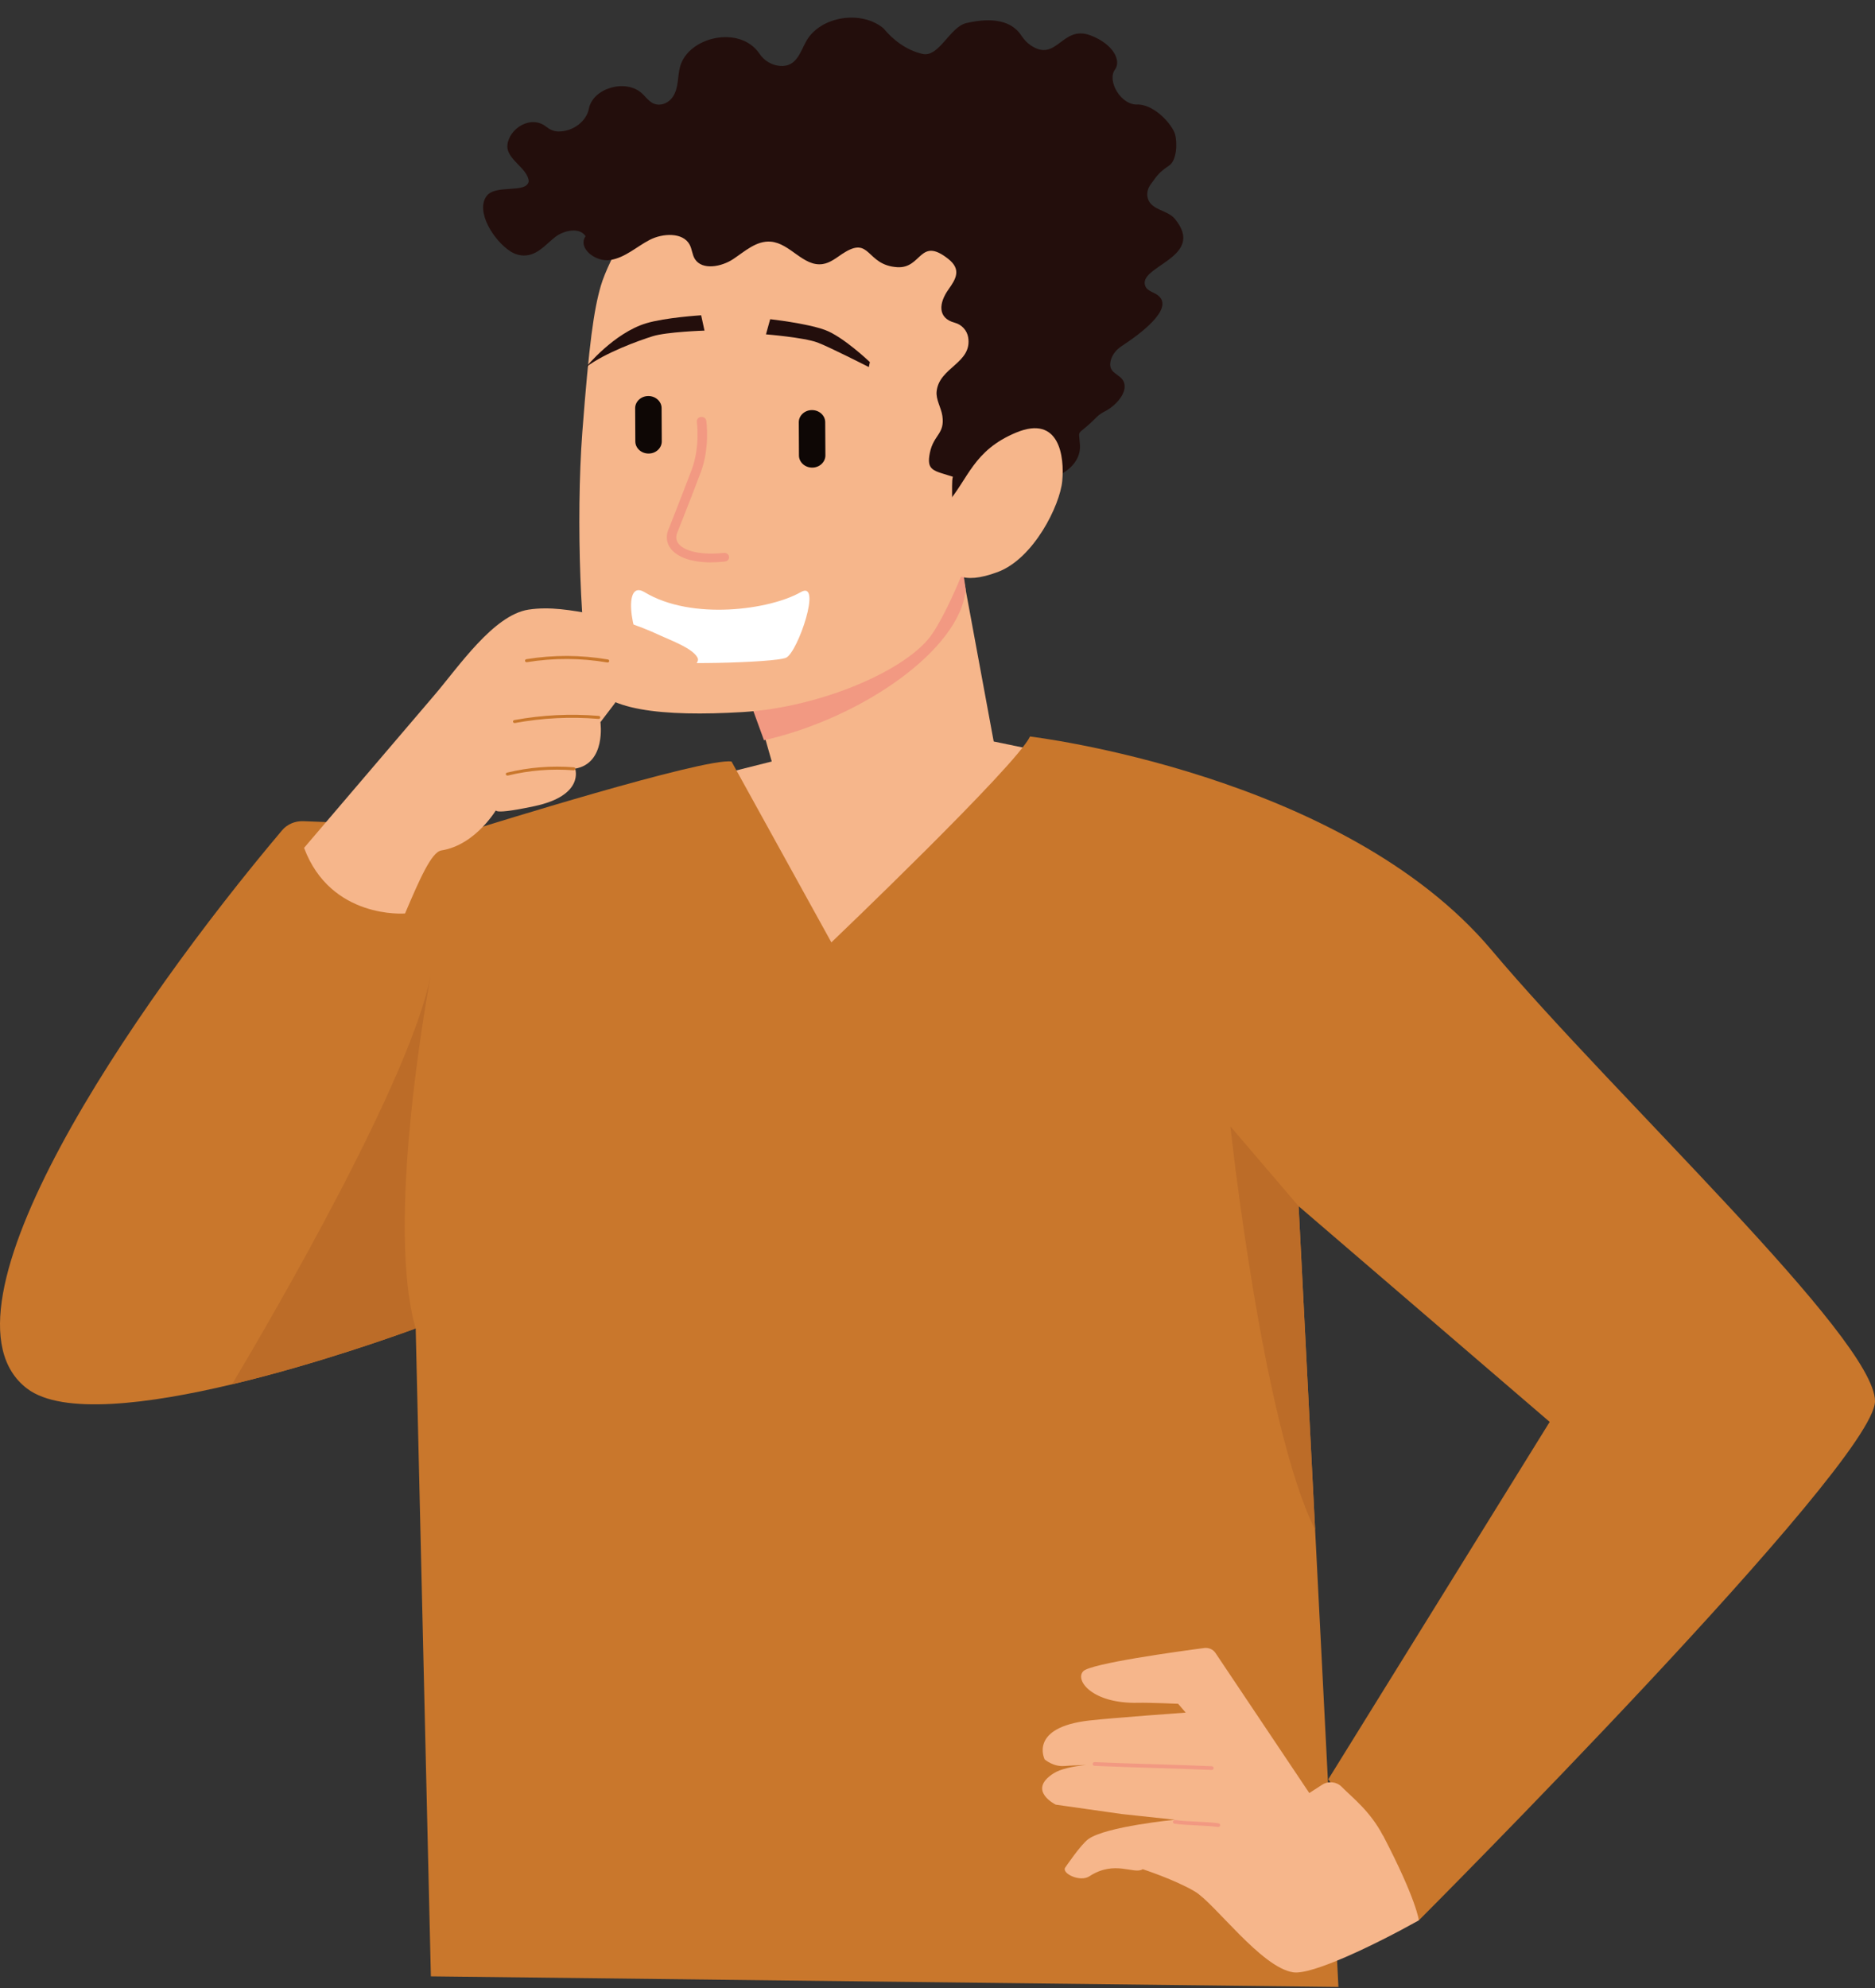
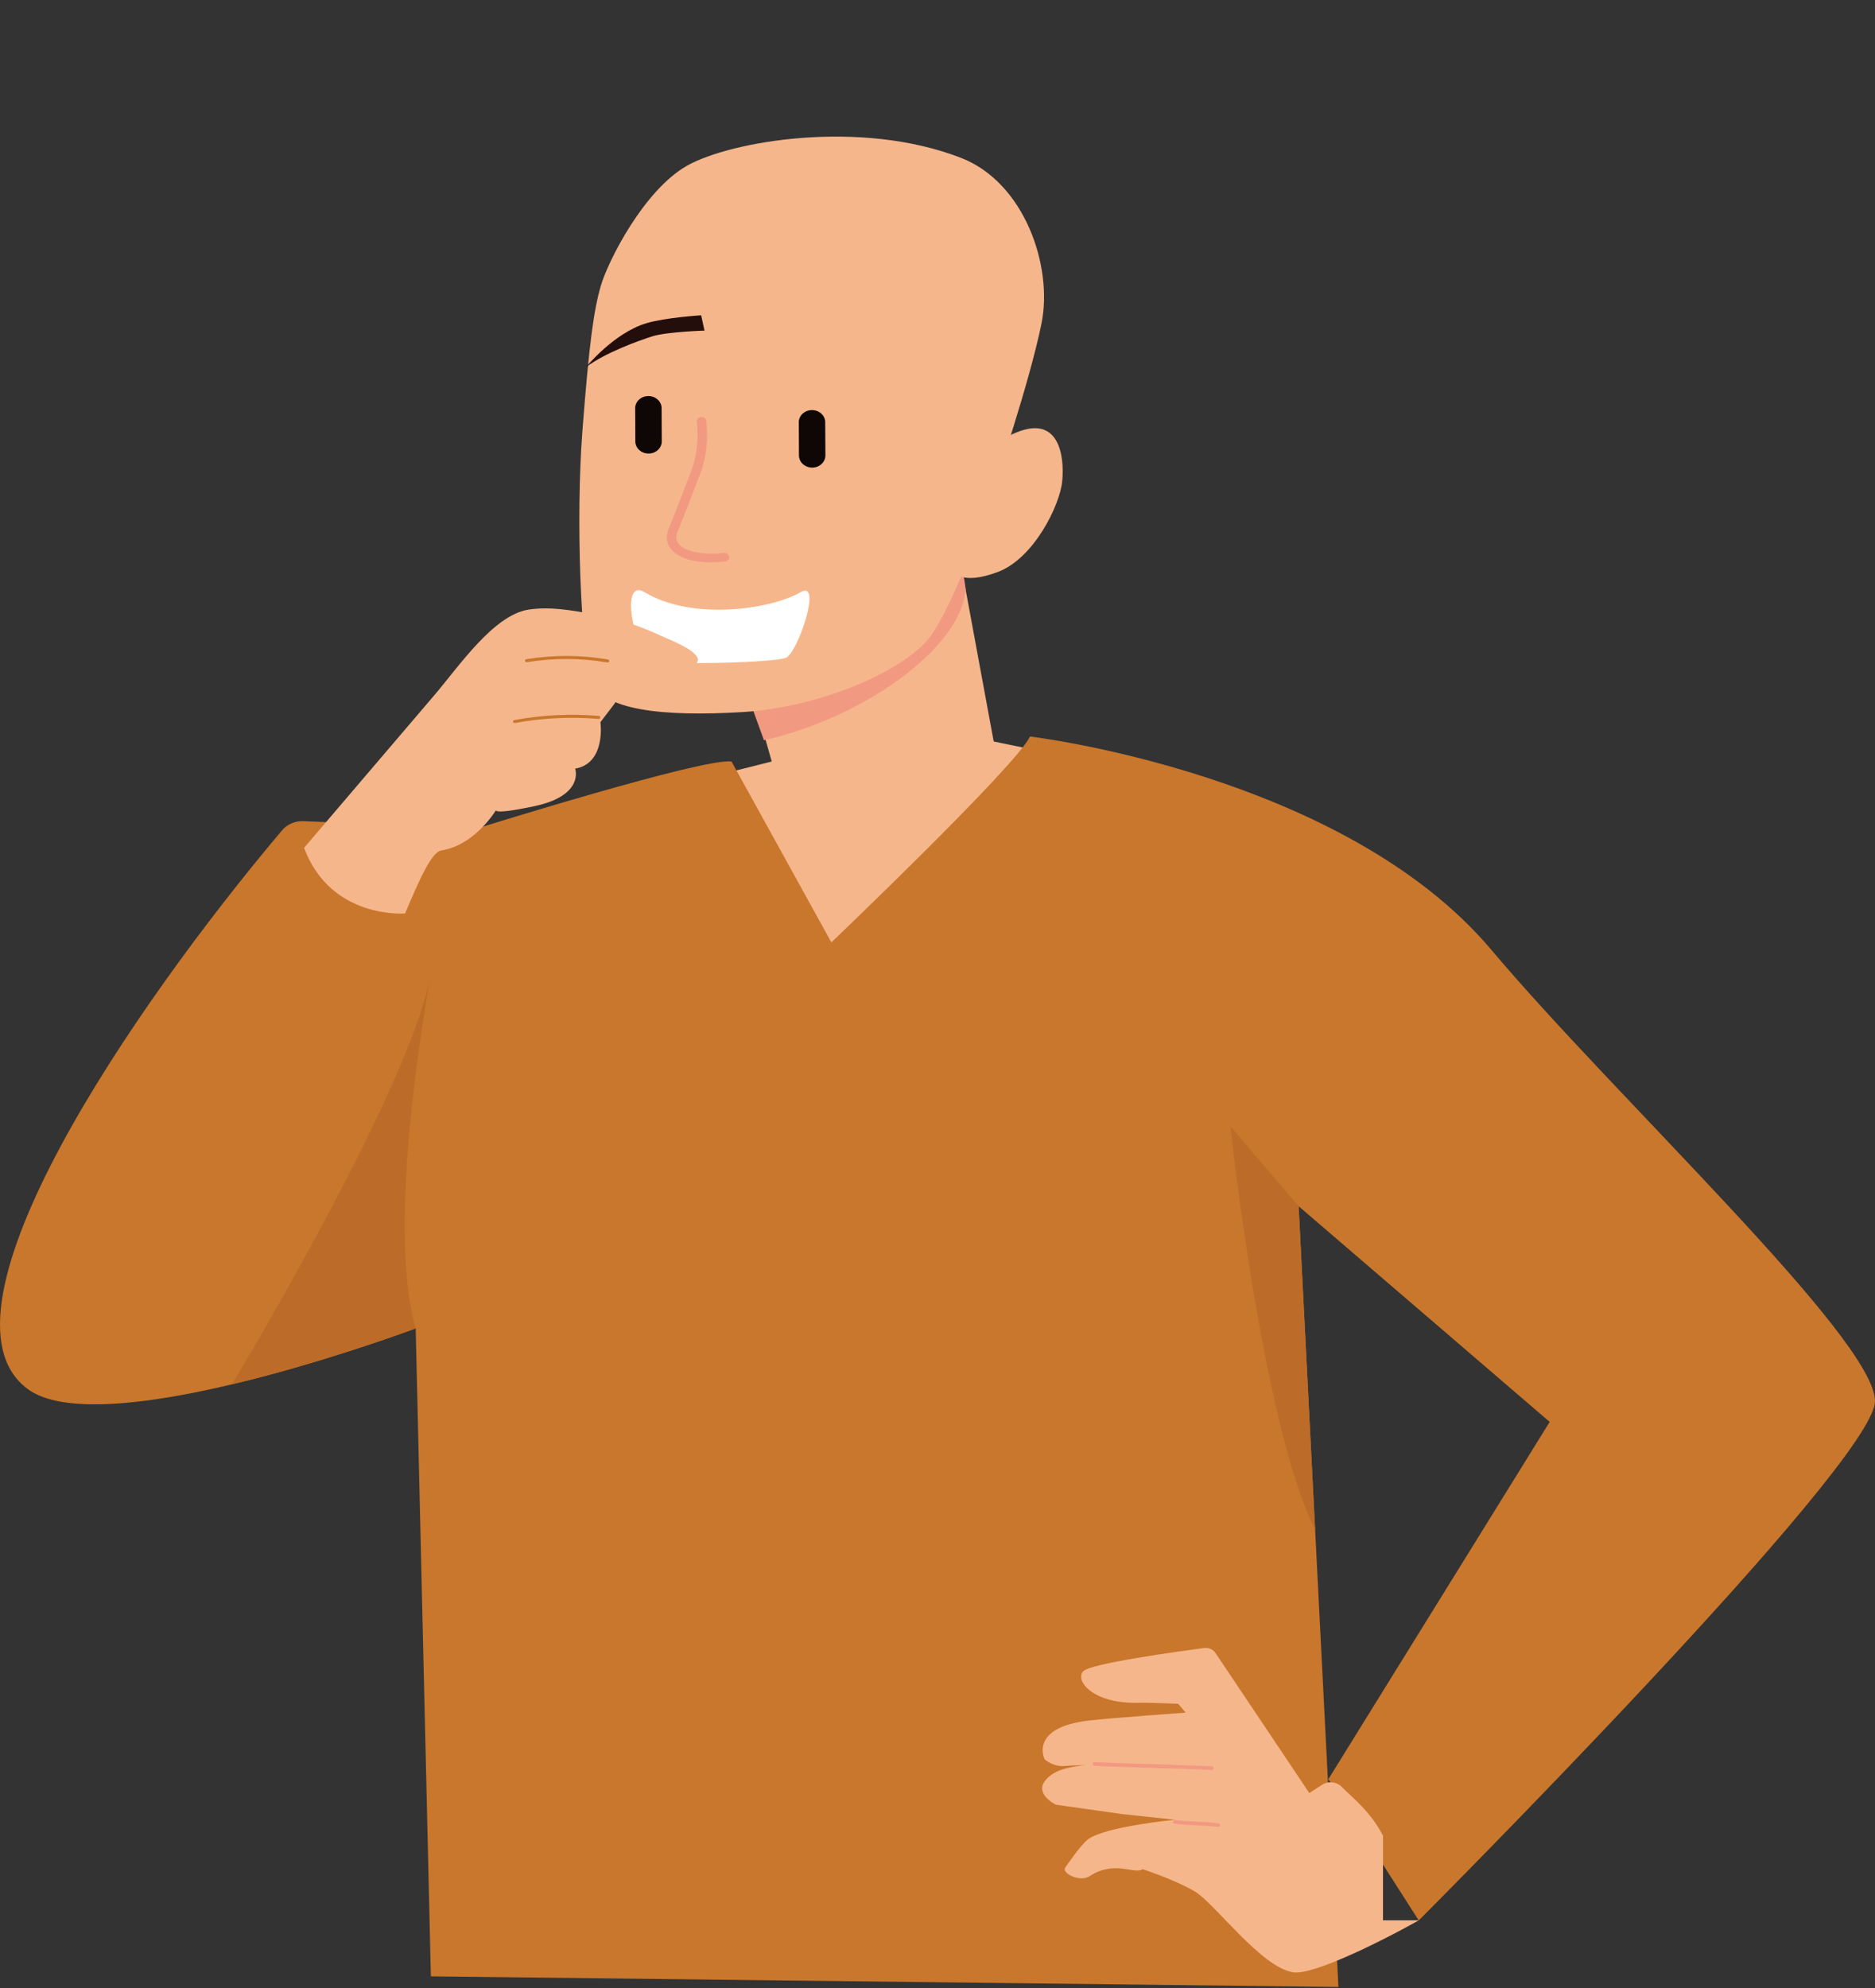
<svg xmlns="http://www.w3.org/2000/svg" width="100" height="106" viewBox="0 0 100 106" fill="none">
  <rect x="0" y="0" width="100" height="106" fill="#333333" stroke="none" />
  <g clip-path="url(#clip0_3505_4750)">
    <path d="M57.201 40.407L52.997 39.536L50.955 28.482L39.016 33.075L41.16 40.603L34.531 42.271L44.433 55.683L57.201 40.407Z" fill="#F6B68B" />
    <path d="M40.746 39.47L36.727 28.436L50.955 27.64L51.504 31.428C51.229 34.627 45.964 38.291 40.746 39.47Z" fill="#F29982" />
    <path d="M52.386 27.765C52.386 27.765 50.994 31.9 49.721 33.794C48.448 35.689 43.836 37.712 39.604 37.968C35.37 38.221 32.031 37.883 31.51 36.233C30.989 34.584 30.698 27.742 31.059 23.021C31.42 18.301 31.668 16.53 32.047 15.23C32.425 13.93 34.332 10.148 36.636 8.839C38.94 7.532 45.864 6.321 51.265 8.422C54.629 9.731 56.171 14.183 55.546 17.252C54.919 20.323 53.15 25.639 52.39 27.765H52.386Z" fill="#F6B68B" />
    <path d="M43.319 24.933C43.708 24.933 44.023 24.637 44.021 24.281L44.011 22.511C44.011 22.153 43.69 21.864 43.303 21.866C42.914 21.866 42.599 22.162 42.602 22.517L42.611 24.288C42.611 24.645 42.933 24.935 43.319 24.933Z" fill="#0E0705" />
-     <path d="M46.394 19.308C46.394 19.308 44.961 17.937 43.979 17.586C42.981 17.23 41.076 17.02 41.076 17.02L40.852 17.828C40.852 17.828 42.854 17.988 43.597 18.261C44.183 18.476 46.338 19.572 46.338 19.572L46.392 19.308H46.394Z" fill="#230E0C" />
    <path d="M34.593 24.183C34.982 24.183 35.297 23.888 35.294 23.532L35.285 21.762C35.285 21.404 34.963 21.115 34.577 21.117C34.188 21.117 33.873 21.413 33.875 21.768L33.884 23.539C33.884 23.896 34.206 24.186 34.593 24.183Z" fill="#0E0705" />
    <path d="M37.927 29.987C36.929 29.987 36.151 29.732 35.781 29.264C35.522 28.936 35.492 28.527 35.7 28.112C35.7 28.112 36.401 26.339 36.888 25.05C37.35 23.824 37.168 22.506 37.165 22.494C37.147 22.366 37.244 22.249 37.383 22.232C37.522 22.215 37.649 22.304 37.668 22.432C37.677 22.489 37.871 23.868 37.367 25.203C36.876 26.501 36.167 28.289 36.167 28.289C36.029 28.567 36.038 28.797 36.188 28.989C36.526 29.415 37.473 29.608 38.601 29.48C38.737 29.466 38.865 29.555 38.883 29.683C38.899 29.81 38.802 29.925 38.663 29.942C38.408 29.97 38.161 29.985 37.927 29.985V29.987Z" fill="#F29982" />
    <path d="M34.751 35.188C33.716 34.456 33.096 30.798 34.373 31.573C36.904 33.105 41.087 32.505 42.706 31.573C43.873 30.9 42.546 34.791 41.925 35.069C41.307 35.348 35.172 35.486 34.749 35.188H34.751Z" fill="white" />
    <path d="M31.262 19.567C31.262 19.567 32.736 17.758 34.464 17.237C35.48 16.93 37.395 16.811 37.395 16.811L37.573 17.628C37.573 17.628 35.563 17.692 34.806 17.929C34.049 18.165 32.287 18.805 31.264 19.567H31.262Z" fill="#230E0C" />
-     <path d="M44.946 13.519C44.608 13.742 44.282 14.021 43.87 14.081C42.839 14.23 42.147 12.972 41.108 12.885C40.344 12.821 39.725 13.402 39.103 13.815C38.48 14.228 37.452 14.423 37.063 13.815C36.913 13.579 36.913 13.285 36.778 13.04C36.419 12.378 35.343 12.429 34.644 12.793C33.944 13.157 33.343 13.738 32.548 13.864C31.754 13.989 30.794 13.219 31.231 12.597C30.923 12.104 30.081 12.272 29.608 12.64C29.053 13.072 28.592 13.715 27.779 13.613C27.58 13.587 27.388 13.51 27.224 13.404C26.316 12.819 25.351 11.257 25.953 10.452C26.434 9.807 28.087 10.341 28.198 9.667C28.157 8.962 26.985 8.496 27.062 7.732C27.147 6.862 28.305 6.104 29.127 6.755C29.312 6.902 29.534 7.009 29.777 7.011C30.602 7.021 31.289 6.428 31.407 5.798C31.616 4.695 33.38 4.185 34.239 4.98C34.507 5.227 34.706 5.576 35.142 5.579C35.456 5.579 35.73 5.395 35.892 5.149C36.204 4.668 36.128 4.104 36.264 3.58C36.683 1.958 39.466 1.316 40.508 2.867C40.746 3.223 41.147 3.48 41.601 3.514C42.485 3.584 42.675 2.769 43.006 2.184C43.749 0.871 45.935 0.515 47.122 1.514C47.611 2.107 48.328 2.68 49.206 2.876C50.083 3.071 50.662 1.431 51.537 1.231C52.581 0.992 53.843 0.937 54.471 1.895C54.598 2.088 54.755 2.267 54.952 2.403C56.367 3.378 56.628 1.299 58.17 1.89C59.386 2.356 59.814 3.24 59.462 3.714C59.027 4.302 59.791 5.657 60.71 5.57C61.654 5.619 62.527 6.685 62.664 7.141C62.8 7.596 62.768 8.541 62.358 8.824C61.828 9.188 61.759 9.292 61.37 9.831C61.231 10.024 61.157 10.258 61.196 10.488C61.321 11.214 62.254 11.178 62.654 11.663C64.391 13.759 60.566 14.189 61.099 15.29C61.215 15.528 61.564 15.588 61.775 15.762C62.645 16.477 60.728 17.863 59.821 18.454C59.536 18.642 59.318 18.91 59.24 19.225C59.089 19.829 59.575 19.906 59.821 20.187C60.314 20.746 59.578 21.596 58.957 21.917C58.786 22.006 58.619 22.106 58.485 22.242C57.383 23.362 57.536 22.751 57.598 23.739C57.658 24.679 56.751 25.392 55.744 25.575C54.739 25.76 53.57 25.765 52.899 26.476C52.507 26.89 52.371 27.474 51.961 27.876C51.553 28.278 50.623 28.293 50.526 27.75C50.942 27.655 50.69 25.797 50.82 25.42C49.794 25.088 49.393 25.116 49.595 24.134C49.796 23.166 50.401 23.149 50.259 22.172C50.194 21.727 49.905 21.31 49.954 20.863C50.093 19.576 51.864 19.363 51.635 17.982C51.574 17.622 51.299 17.309 50.917 17.207C49.979 16.956 50.081 16.143 50.581 15.439C50.982 14.875 51.289 14.37 50.572 13.804C49.039 12.593 49.171 14.325 47.858 14.247C46.161 14.143 46.453 12.529 44.948 13.521L44.946 13.519Z" fill="#230E0C" />
    <path d="M50.499 26.852C51.647 25.55 51.898 24.015 54.201 23.062C56.507 22.108 56.776 24.349 56.653 25.648C56.53 26.946 55.134 29.783 53.212 30.5C51.291 31.215 50.647 30.63 50.386 29.687C50.124 28.744 50.499 26.854 50.499 26.854V26.852Z" fill="#F6B68B" />
    <path d="M1.447 74.041C3.322 75.465 7.962 74.863 12.377 73.811C16.945 72.724 21.269 71.159 22.047 70.876L22.17 70.83L22.98 105.379L71.383 105.945L69.26 64.315L82.65 75.816L70.846 94.866L75.666 102.398C75.666 102.398 100 78.031 100 74.712C100 71.385 86.135 58.48 79.548 50.656C71.626 41.245 54.934 39.27 54.934 39.27C54.214 40.818 44.34 50.248 44.34 50.248L39.015 40.605C37.57 40.381 25.543 44.142 25.543 44.142L16.178 43.786C15.738 43.769 15.319 43.948 15.048 44.267C7.114 53.659 -3.998 69.912 1.447 74.041Z" fill="#C9772C" />
    <path d="M69.258 64.313L65.621 60.059C65.621 60.059 67.316 75.899 70.14 81.573L69.26 64.313H69.258Z" fill="#BC6C28" />
    <path d="M12.375 73.811C16.943 72.724 21.267 71.16 22.045 70.877L22.168 70.83C20.594 65.377 22.675 53.6 22.978 51.969C21.925 57.492 14.644 70.004 12.375 73.814V73.811Z" fill="#BC6C28" />
-     <path d="M73.76 97.877C73.07 96.558 72.132 95.858 71.551 95.268C71.285 94.998 70.845 94.951 70.521 95.159L69.829 95.604L64.821 88.13C64.696 87.943 64.46 87.841 64.224 87.873C62.828 88.055 58.151 88.698 57.769 89.113C57.315 89.603 58.276 90.858 60.712 90.792C61.274 90.778 62.832 90.846 62.832 90.846L63.238 91.316C63.238 91.316 59.39 91.593 58.112 91.735C54.841 92.103 55.716 93.812 55.716 93.812C55.716 93.812 56.172 94.215 56.767 94.163C57.309 94.117 60.522 94.012 60.522 94.012L63.488 94.155C63.488 94.155 57.642 93.636 56.195 94.553C54.753 95.468 56.308 96.224 56.308 96.224L59.827 96.724L62.661 97.028C62.661 97.028 58.98 97.386 58.045 98.06C57.637 98.354 56.799 99.597 56.799 99.597C56.649 99.903 57.605 100.367 58.1 100.044C59.462 99.154 60.492 99.971 60.943 99.665C60.943 99.665 62.668 100.227 63.726 100.855C64.786 101.482 67.266 104.909 68.972 105.164C69.958 105.315 73.262 103.738 75.672 102.393C75.672 102.393 75.556 101.306 73.767 97.877H73.76Z" fill="#F6B68B" />
+     <path d="M73.76 97.877C73.07 96.558 72.132 95.858 71.551 95.268C71.285 94.998 70.845 94.951 70.521 95.159L69.829 95.604L64.821 88.13C64.696 87.943 64.46 87.841 64.224 87.873C62.828 88.055 58.151 88.698 57.769 89.113C57.315 89.603 58.276 90.858 60.712 90.792C61.274 90.778 62.832 90.846 62.832 90.846L63.238 91.316C63.238 91.316 59.39 91.593 58.112 91.735C54.841 92.103 55.716 93.812 55.716 93.812C55.716 93.812 56.172 94.215 56.767 94.163C57.309 94.117 60.522 94.012 60.522 94.012L63.488 94.155C63.488 94.155 57.642 93.636 56.195 94.553C54.753 95.468 56.308 96.224 56.308 96.224L59.827 96.724L62.661 97.028C62.661 97.028 58.98 97.386 58.045 98.06C57.637 98.354 56.799 99.597 56.799 99.597C56.649 99.903 57.605 100.367 58.1 100.044C59.462 99.154 60.492 99.971 60.943 99.665C60.943 99.665 62.668 100.227 63.726 100.855C64.786 101.482 67.266 104.909 68.972 105.164C69.958 105.315 73.262 103.738 75.672 102.393H73.76Z" fill="#F6B68B" />
    <path d="M64.617 94.374C64.617 94.374 64.614 94.374 64.612 94.374C63.584 94.327 62.524 94.295 61.498 94.266C60.472 94.234 59.41 94.202 58.38 94.155C58.319 94.153 58.273 94.106 58.278 94.051C58.28 93.995 58.322 93.948 58.391 93.957C59.419 94.004 60.479 94.036 61.507 94.066C62.533 94.097 63.596 94.129 64.626 94.176C64.686 94.178 64.732 94.225 64.728 94.281C64.725 94.334 64.677 94.374 64.619 94.374H64.617Z" fill="#F29982" />
    <path d="M64.968 97.413C64.968 97.413 64.956 97.413 64.951 97.413C64.616 97.367 64.206 97.347 63.81 97.328C63.41 97.309 62.995 97.29 62.65 97.241C62.592 97.233 62.551 97.181 62.56 97.128C62.569 97.073 62.625 97.037 62.683 97.045C63.018 97.092 63.426 97.111 63.822 97.13C64.222 97.15 64.637 97.169 64.984 97.218C65.042 97.226 65.083 97.277 65.074 97.33C65.067 97.379 65.021 97.415 64.968 97.415V97.413Z" fill="#F29982" />
    <path d="M16.217 45.208C19.125 41.803 22.477 37.874 23.169 37.063C24.461 35.552 26.32 32.792 28.189 32.505C29.332 32.33 30.483 32.541 31.627 32.745C32.842 32.962 33.912 33.277 35.238 33.895C35.78 34.146 36.921 34.559 37.195 35.054C37.364 35.361 36.808 35.642 36.486 35.816C36.257 35.942 35.968 35.887 35.708 35.827C35.22 35.716 32.641 34.942 32.537 35.316C32.493 35.476 32.912 36.095 32.953 36.297C33.044 36.727 33.034 37.181 32.749 37.553L32.023 38.506C32.023 38.506 32.333 40.699 30.675 40.984C30.675 40.984 31.194 42.414 28.497 42.986C25.802 43.559 26.526 43.082 26.526 43.082C26.526 43.082 25.408 45.051 23.538 45.346C23.017 45.429 22.387 46.858 21.602 48.707C21.602 48.707 17.643 49.031 16.215 45.204L16.217 45.208Z" fill="#F6B68B" />
-     <path d="M27.062 41.354C27.062 41.354 27.076 41.354 27.086 41.352C28.232 41.073 29.412 40.979 30.593 41.073C30.642 41.075 30.683 41.043 30.688 41.001C30.693 40.956 30.656 40.918 30.609 40.913C29.408 40.818 28.209 40.913 27.042 41.197C26.995 41.207 26.968 41.252 26.979 41.294C26.991 41.331 27.026 41.354 27.062 41.354Z" fill="#C9772C" />
    <path d="M27.449 38.551C27.449 38.551 27.46 38.551 27.465 38.551C28.933 38.281 30.431 38.206 31.919 38.332C31.97 38.336 32.01 38.304 32.014 38.26C32.019 38.215 31.984 38.176 31.936 38.172C30.428 38.047 28.914 38.121 27.43 38.394C27.384 38.402 27.352 38.445 27.361 38.487C27.37 38.526 27.405 38.551 27.447 38.551H27.449Z" fill="#C9772C" />
    <path d="M32.404 35.323C32.446 35.323 32.483 35.295 32.49 35.257C32.499 35.212 32.467 35.172 32.421 35.163C30.978 34.918 29.515 34.912 28.073 35.148C28.024 35.157 27.994 35.197 28.001 35.242C28.01 35.284 28.054 35.314 28.103 35.308C29.527 35.076 30.969 35.08 32.388 35.323C32.393 35.323 32.4 35.323 32.404 35.323Z" fill="#C9772C" />
  </g>
  <defs>
    <clipPath id="clip0_3505_4750">
      <rect width="100" height="105" fill="white" transform="translate(0 0.943)" />
    </clipPath>
  </defs>
</svg>